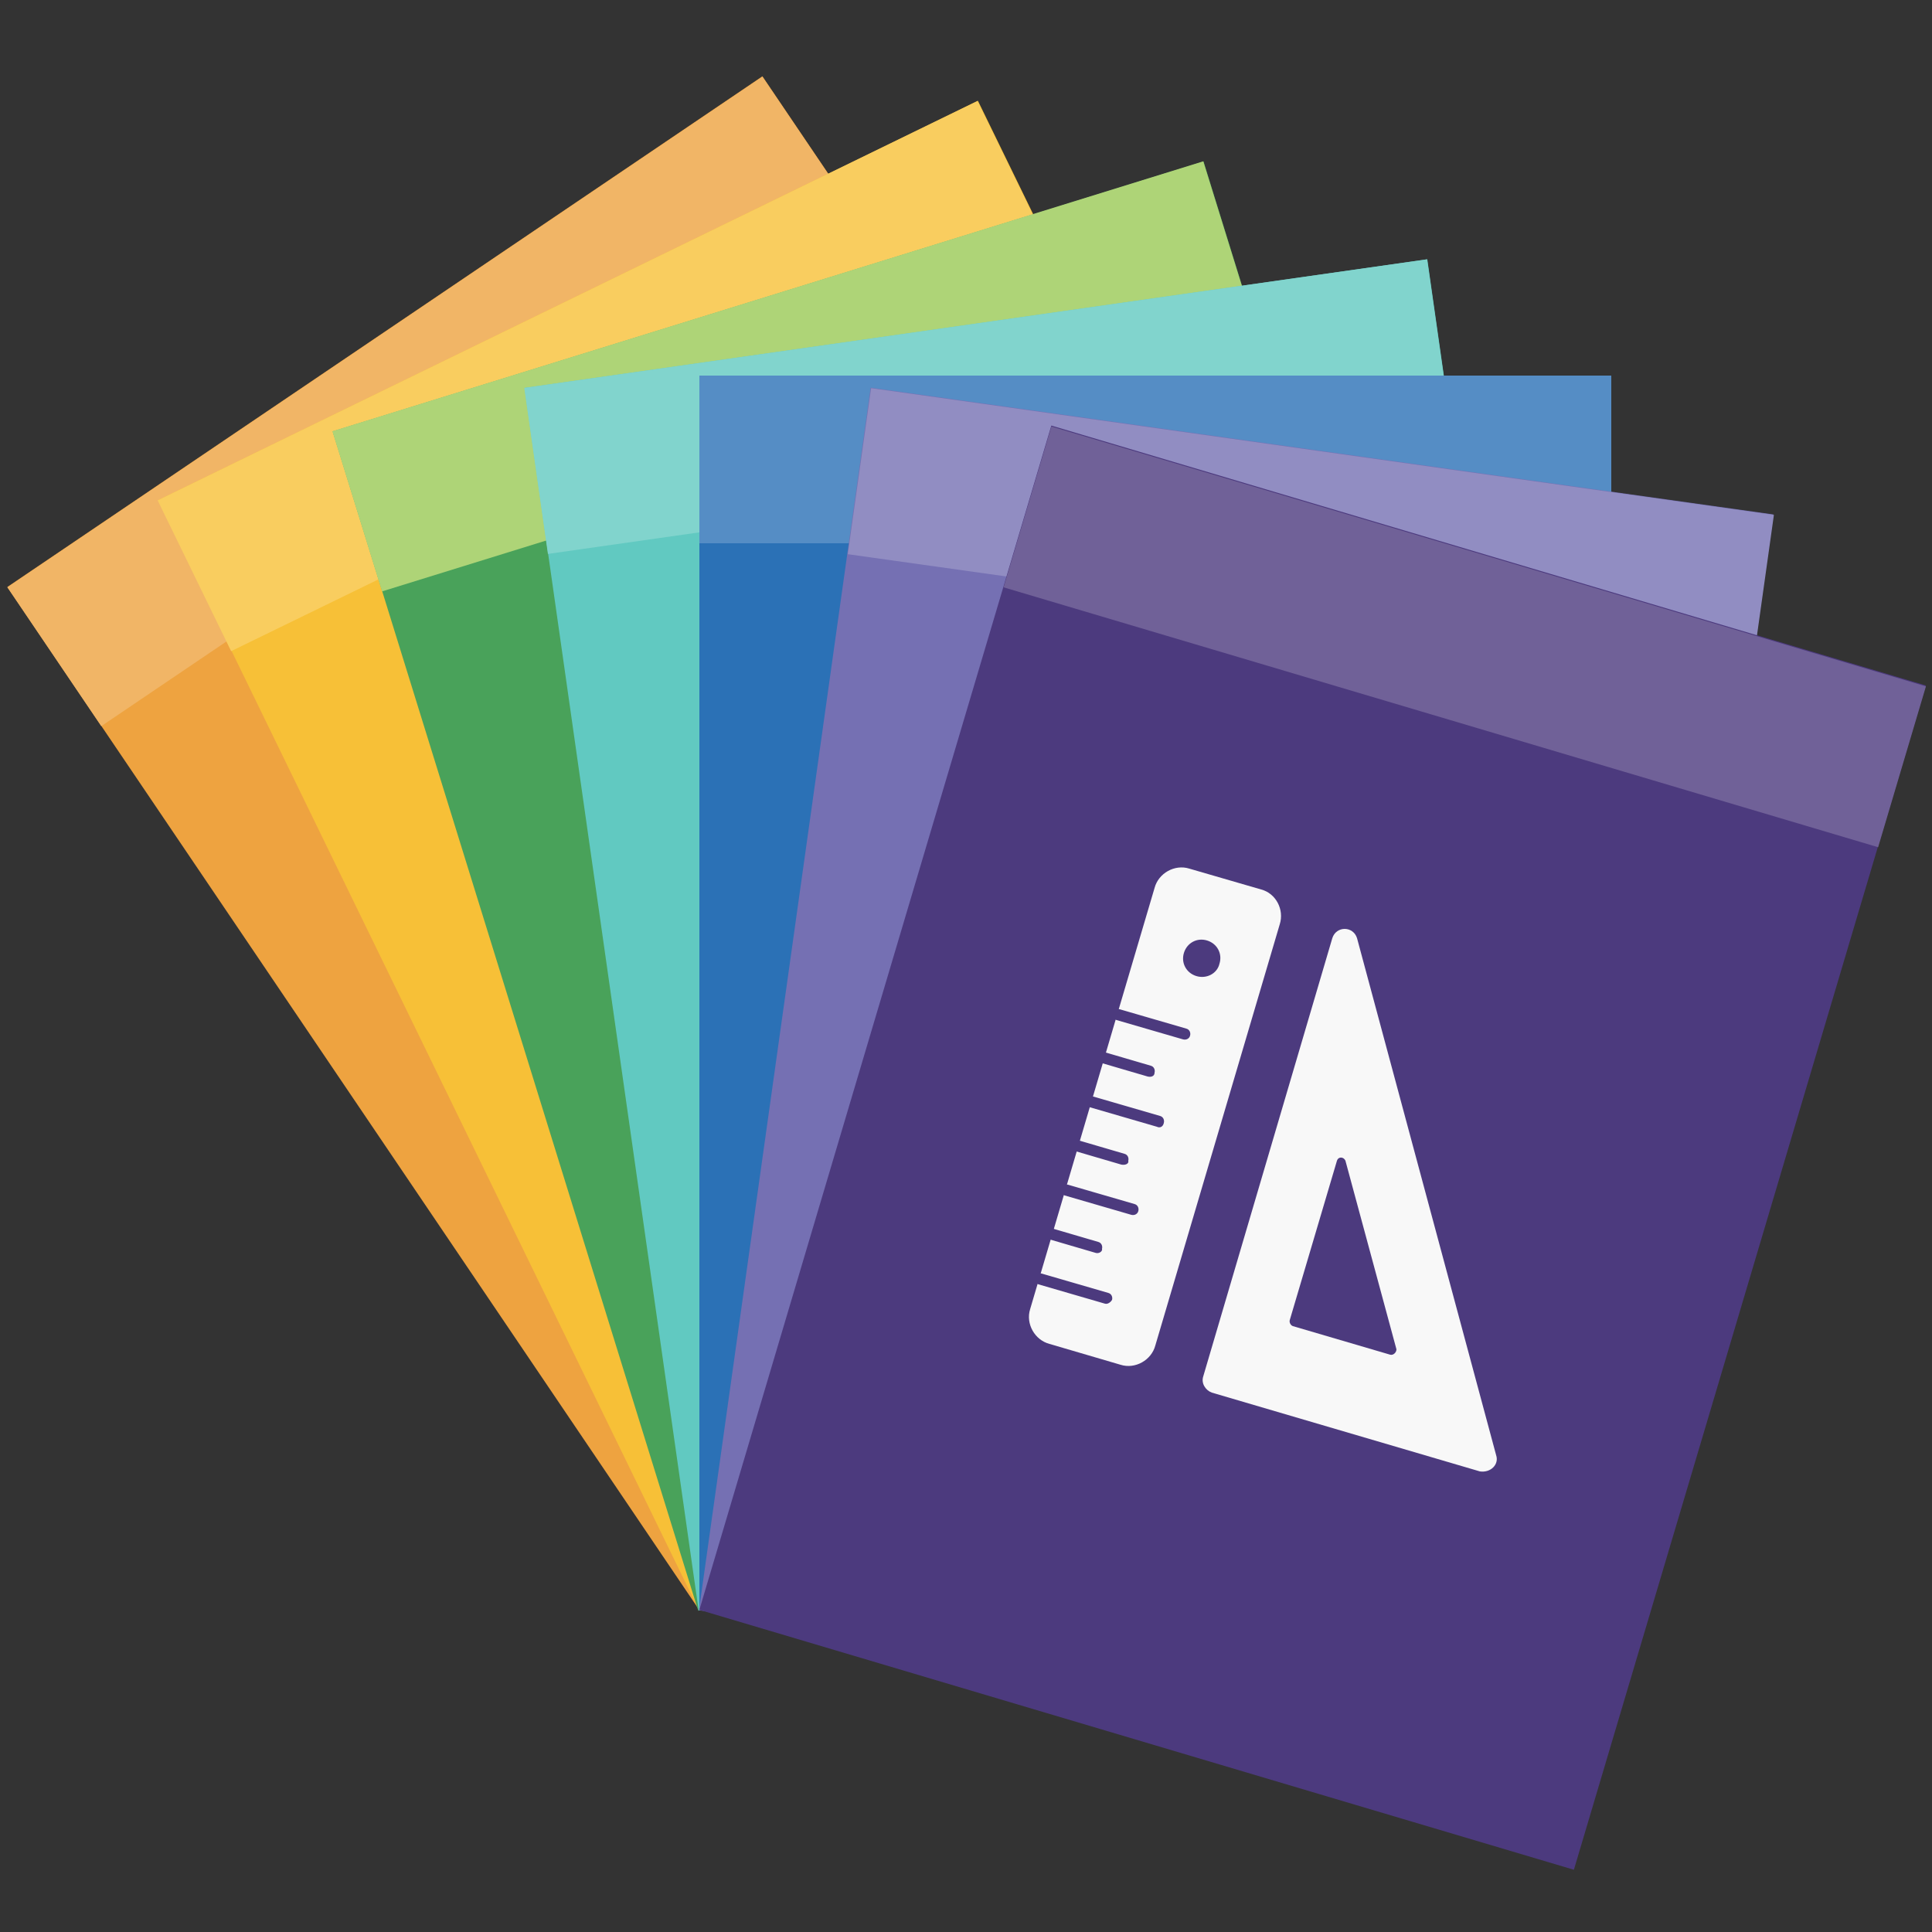
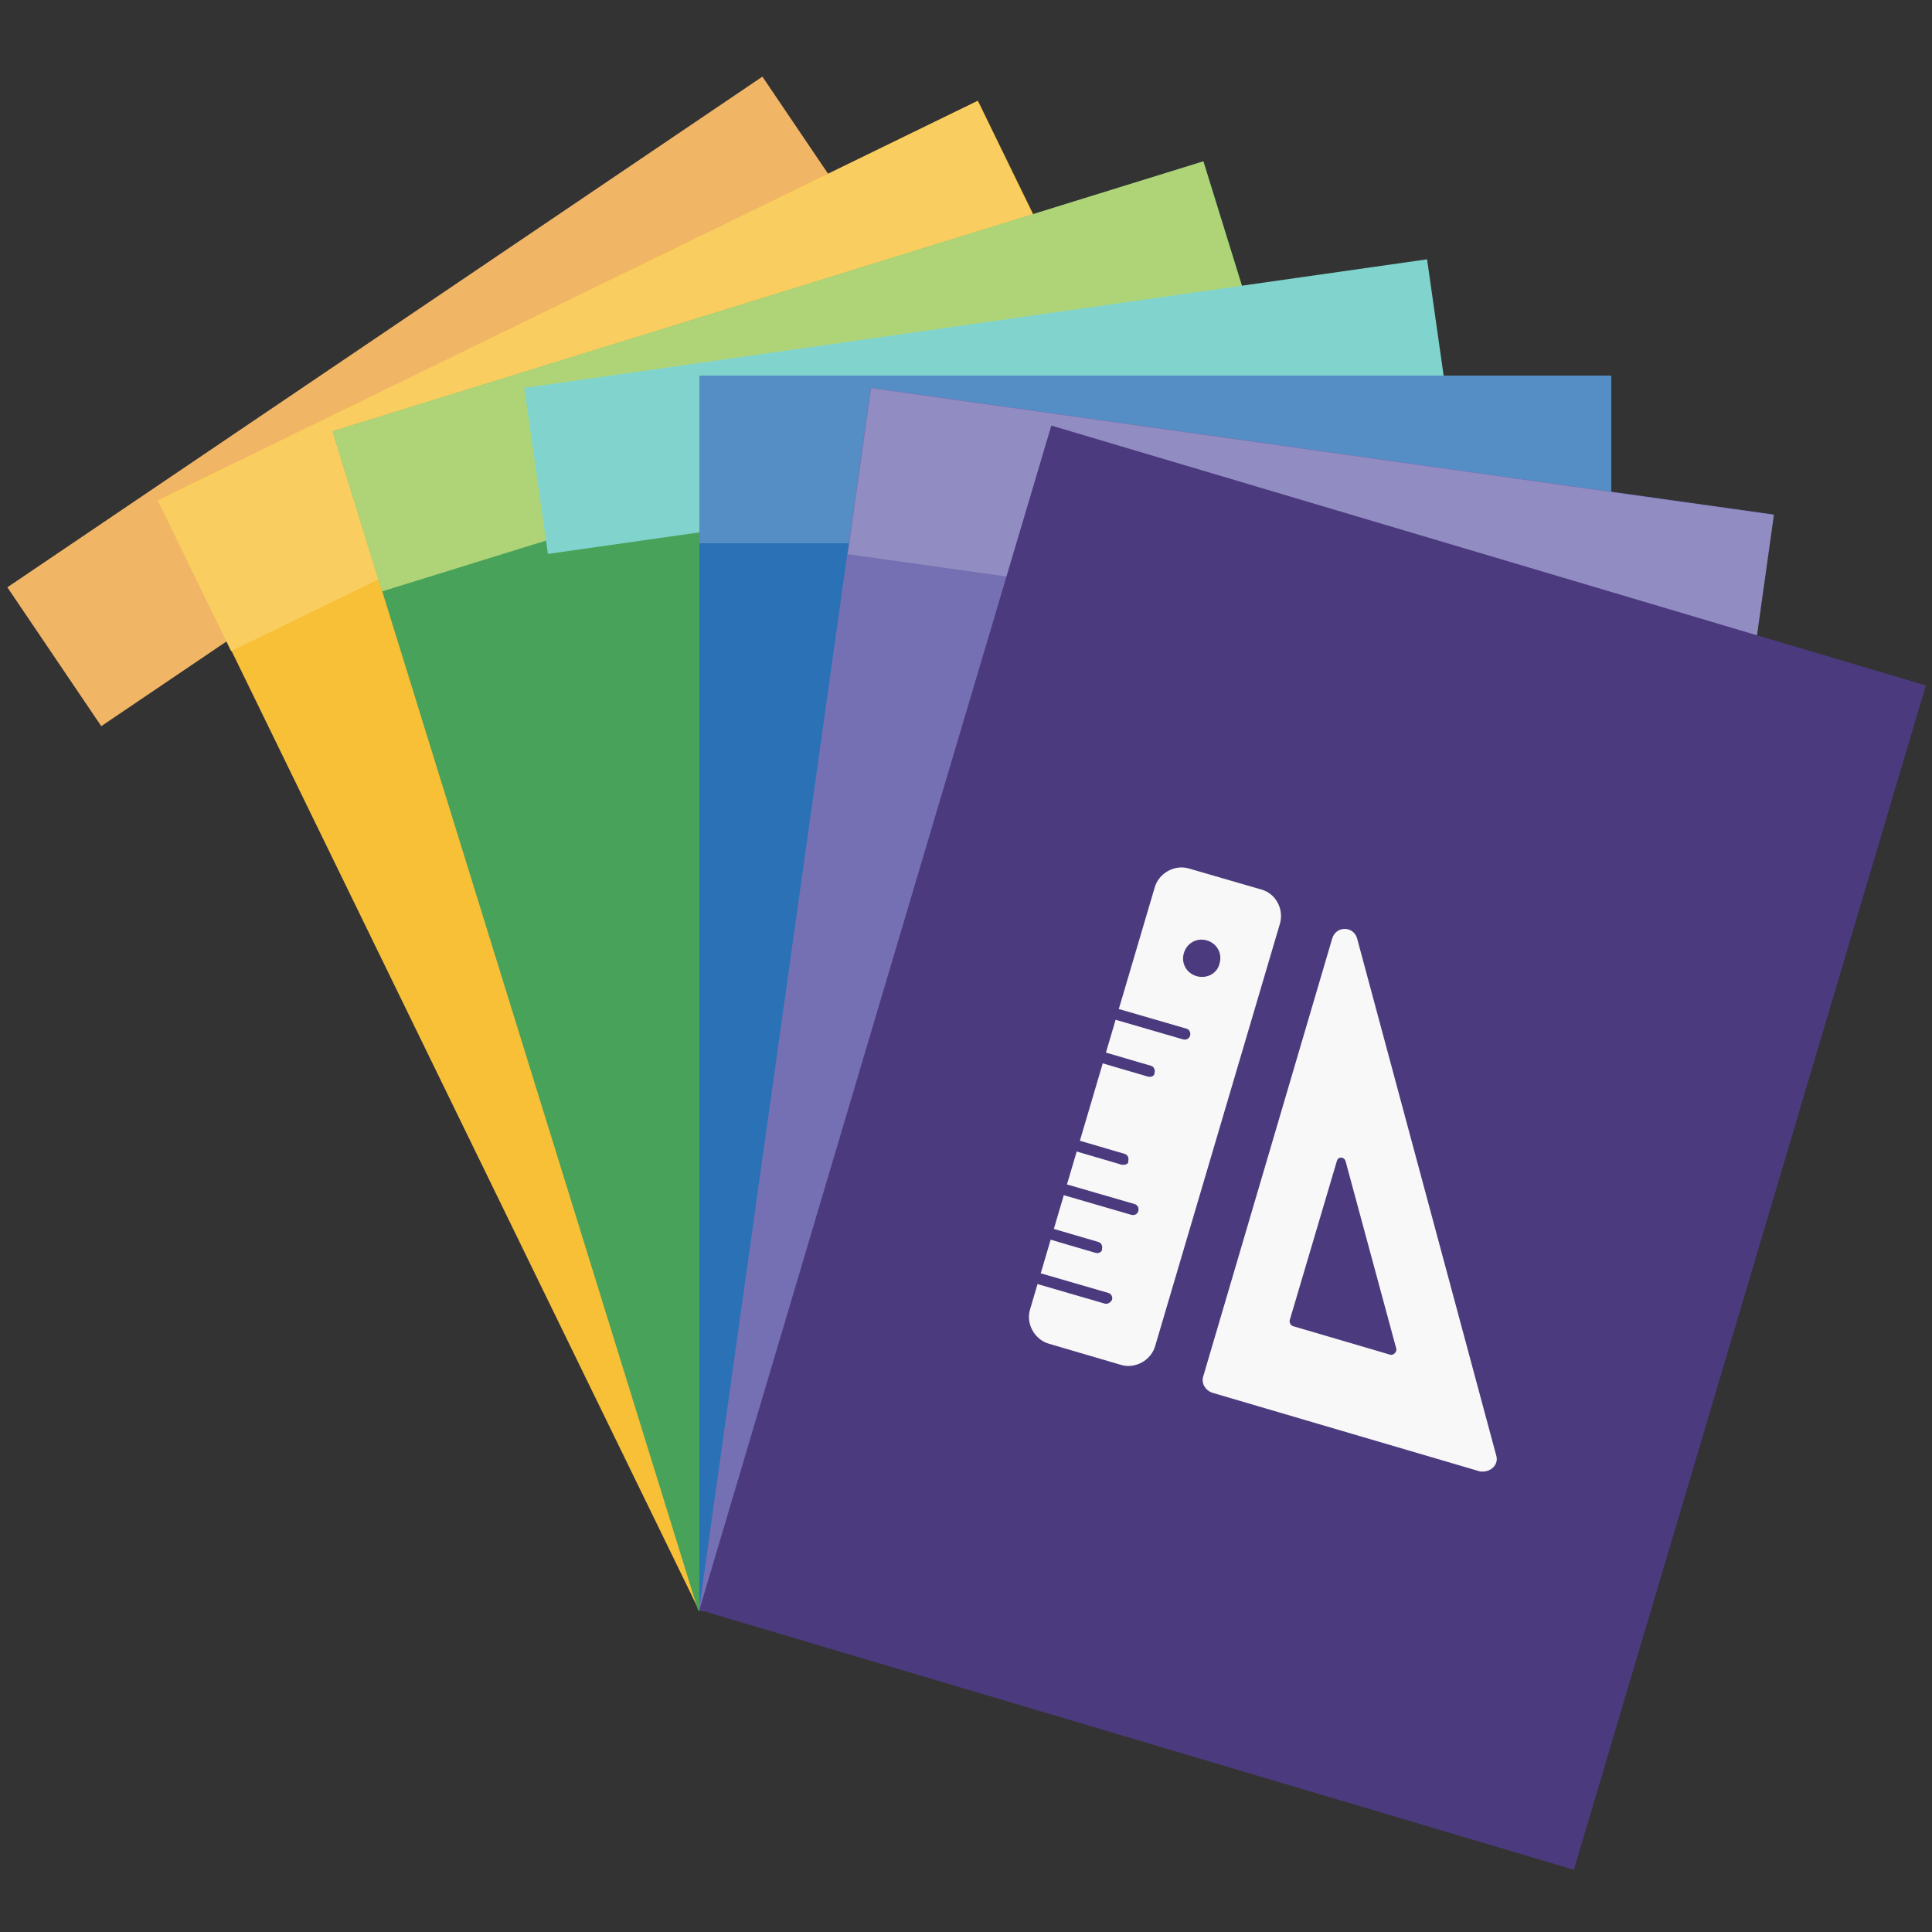
<svg xmlns="http://www.w3.org/2000/svg" xml:space="preserve" style="enable-background:new 0 0 250 250;" viewBox="0 0 250 250" y="0px" x="0px" id="Layer_1" version="1.1">
  <rect x="0" y="0" width="250" height="250" fill="#333333" stroke="none" />
  <style type="text/css">
	.st0{fill:#EEA340;}
	.st1{fill:#F1B566;}
	.st2{fill:#F7C037;}
	.st3{fill:#F9CD5F;}
	.st4{fill:#49A25A;}
	.st5{fill:#AED477;}
	.st6{fill:#61C9C1;}
	.st7{fill:#81D4CD;}
	.st8{fill:#2B71B6;}
	.st9{fill:#558DC5;}
	.st10{fill:#7570B3;}
	.st11{fill:#918DC2;}
	.st12{fill:#4C3A7E;}
	.st13{fill:#706198;}
	.st14{fill:#F8F8F8;}
	.st15{fill:none;}
</style>
  <g>
    <g>
-       <rect height="159.8" width="118" class="st0" transform="matrix(0.828 -0.56 0.56 0.828 -44.878 71.714)" y="29.2" x="35.6" />
      <rect height="21.7" width="118" class="st1" transform="matrix(0.828 -0.56 0.56 0.828 -19.498 40.23)" y="41.1" x="-3.1" />
    </g>
    <g>
      <rect height="159.8" width="118" class="st2" transform="matrix(0.899 -0.438 0.438 0.899 -37.529 58.718)" y="30.8" x="49.5" />
      <rect height="21.7" width="118" class="st3" transform="matrix(0.899 -0.438 0.438 0.899 -13.414 39.179)" y="37.8" x="19.2" />
    </g>
    <g>
      <rect height="159.8" width="118" class="st4" transform="matrix(0.955 -0.296 0.296 0.955 -28.441 41.655)" y="34.7" x="64.1" />
      <rect height="21.7" width="118" class="st5" transform="matrix(0.955 -0.296 0.296 0.955 -9.812 32.61)" y="37.8" x="43.6" />
    </g>
    <g>
-       <rect height="159.8" width="118" class="st6" transform="matrix(0.99 -0.141 0.141 0.99 -15.722 20.686)" y="41" x="78.6" />
      <rect height="21.7" width="118" class="st7" transform="matrix(0.99 -0.141 0.141 0.99 -6.149 18.612)" y="41.7" x="68.8" />
    </g>
    <g>
      <rect height="159.8" width="118" class="st8" y="48.6" x="90.5" />
      <rect height="21.7" width="118" class="st9" y="48.6" x="90.5" />
    </g>
    <g>
      <rect height="118" width="159.8" class="st10" transform="matrix(0.139 -0.99 0.99 0.139 1.697 276.77)" y="78.4" x="80.1" />
      <rect height="118" width="21.7" class="st11" transform="matrix(0.139 -0.99 0.99 0.139 77.647 227.422)" y="10.1" x="158.7" />
    </g>
    <g>
      <rect height="118" width="159.8" class="st12" transform="matrix(0.285 -0.959 0.959 0.285 -21.05 268.994)" y="89.6" x="89.9" />
-       <rect height="118" width="21.7" class="st13" transform="matrix(0.285 -0.959 0.959 0.285 56.429 240.58)" y="23.5" x="178.6" />
    </g>
    <g>
      <path d="M163.2,115.1l-9.3-2.7c-1.9-0.6-4,0.6-4.5,2.5l-16.1,54.5c-0.6,1.9,0.6,4,2.5,4.5l9.2,2.7    c1.9,0.6,4-0.6,4.5-2.5l16.1-54.5C166.2,117.7,165.1,115.6,163.2,115.1L163.2,115.1z M154.8,126.3c-1.3-0.4-2-1.7-1.6-3    s1.7-2,3-1.6s2,1.7,1.6,3C157.5,126,156.1,126.7,154.8,126.3L154.8,126.3z" class="st14" />
      <path d="M193.6,188.3l-18-66.9c-0.5-1.6-2.7-1.6-3.2,0l-16.7,56.7c-0.3,0.9,0.3,1.8,1.1,2.1l34.7,10.2    C192.9,190.6,194,189.5,193.6,188.3L193.6,188.3z M179.9,175.3l-12.6-3.7c-0.3-0.1-0.5-0.5-0.4-0.8l6.1-20.6    c0.2-0.6,0.9-0.5,1.1,0l6.6,24.4C180.7,175,180.3,175.4,179.9,175.3L179.9,175.3z" class="st14" />
      <g>
        <g>
          <path d="M163.2,115.1l-9.3-2.7c-1.9-0.6-4,0.6-4.5,2.5l-16.1,54.5c-0.6,1.9,0.6,4,2.5,4.5l9.2,2.7      c1.9,0.6,4-0.6,4.5-2.5l16.1-54.5C166.2,117.7,165.1,115.6,163.2,115.1L163.2,115.1z M154.8,126.3c-1.3-0.4-2-1.7-1.6-3      s1.7-2,3-1.6s2,1.7,1.6,3C157.5,126,156.1,126.7,154.8,126.3L154.8,126.3z" class="st15" />
          <g>
            <path d="M153.1,134.5l-8.6-2.5c-0.4-0.1-0.6-0.5-0.5-0.9s0.5-0.6,0.9-0.5l8.6,2.5c0.4,0.1,0.6,0.5,0.5,0.9       S153.5,134.6,153.1,134.5L153.1,134.5z" class="st12" />
            <path d="M148.5,139.3l-5.8-1.7c-0.4-0.1-0.6-0.5-0.5-0.9s0.5-0.6,0.9-0.5l5.8,1.7c0.4,0.1,0.6,0.5,0.5,0.9       C149.4,139.3,148.9,139.4,148.5,139.3L148.5,139.3z" class="st12" />
-             <path d="M149.7,145.8l-8.6-2.5c-0.4-0.1-0.6-0.5-0.5-0.9s0.5-0.6,0.9-0.5l8.6,2.5c0.4,0.1,0.6,0.5,0.5,0.9       C150.5,145.8,150.1,146,149.7,145.8L149.7,145.8z" class="st12" />
            <path d="M145.1,150.7l-5.8-1.7c-0.4-0.1-0.6-0.5-0.5-0.9s0.5-0.6,0.9-0.5l5.8,1.7c0.4,0.1,0.6,0.5,0.5,0.9       C146.1,150.6,145.6,150.8,145.1,150.7L145.1,150.7z" class="st12" />
            <path d="M146.4,157.2l-8.6-2.5c-0.4-0.1-0.6-0.5-0.5-0.9s0.5-0.6,0.9-0.5l8.6,2.5c0.4,0.1,0.6,0.5,0.5,0.9       C147.2,157.1,146.8,157.3,146.4,157.2L146.4,157.2z" class="st12" />
            <path d="M141.7,162.1l-5.8-1.7c-0.4-0.1-0.6-0.5-0.5-0.9s0.5-0.6,0.9-0.5l5.8,1.7c0.4,0.1,0.6,0.5,0.5,0.9       C142.7,161.9,142.2,162.3,141.7,162.1L141.7,162.1z" class="st12" />
-             <path d="M143,168.7l-8.6-2.5c-0.4-0.1-0.6-0.5-0.5-0.9s0.5-0.6,0.9-0.5l8.6,2.5c0.4,0.1,0.6,0.5,0.5,0.9       C143.8,168.4,143.4,168.8,143,168.7L143,168.7z" class="st12" />
+             <path d="M143,168.7l-8.6-2.5c-0.4-0.1-0.6-0.5-0.5-0.9s0.5-0.6,0.9-0.5l8.6,2.5c0.4,0.1,0.6,0.5,0.5,0.9       C143.8,168.4,143.4,168.8,143,168.7z" class="st12" />
          </g>
        </g>
      </g>
    </g>
  </g>
</svg>